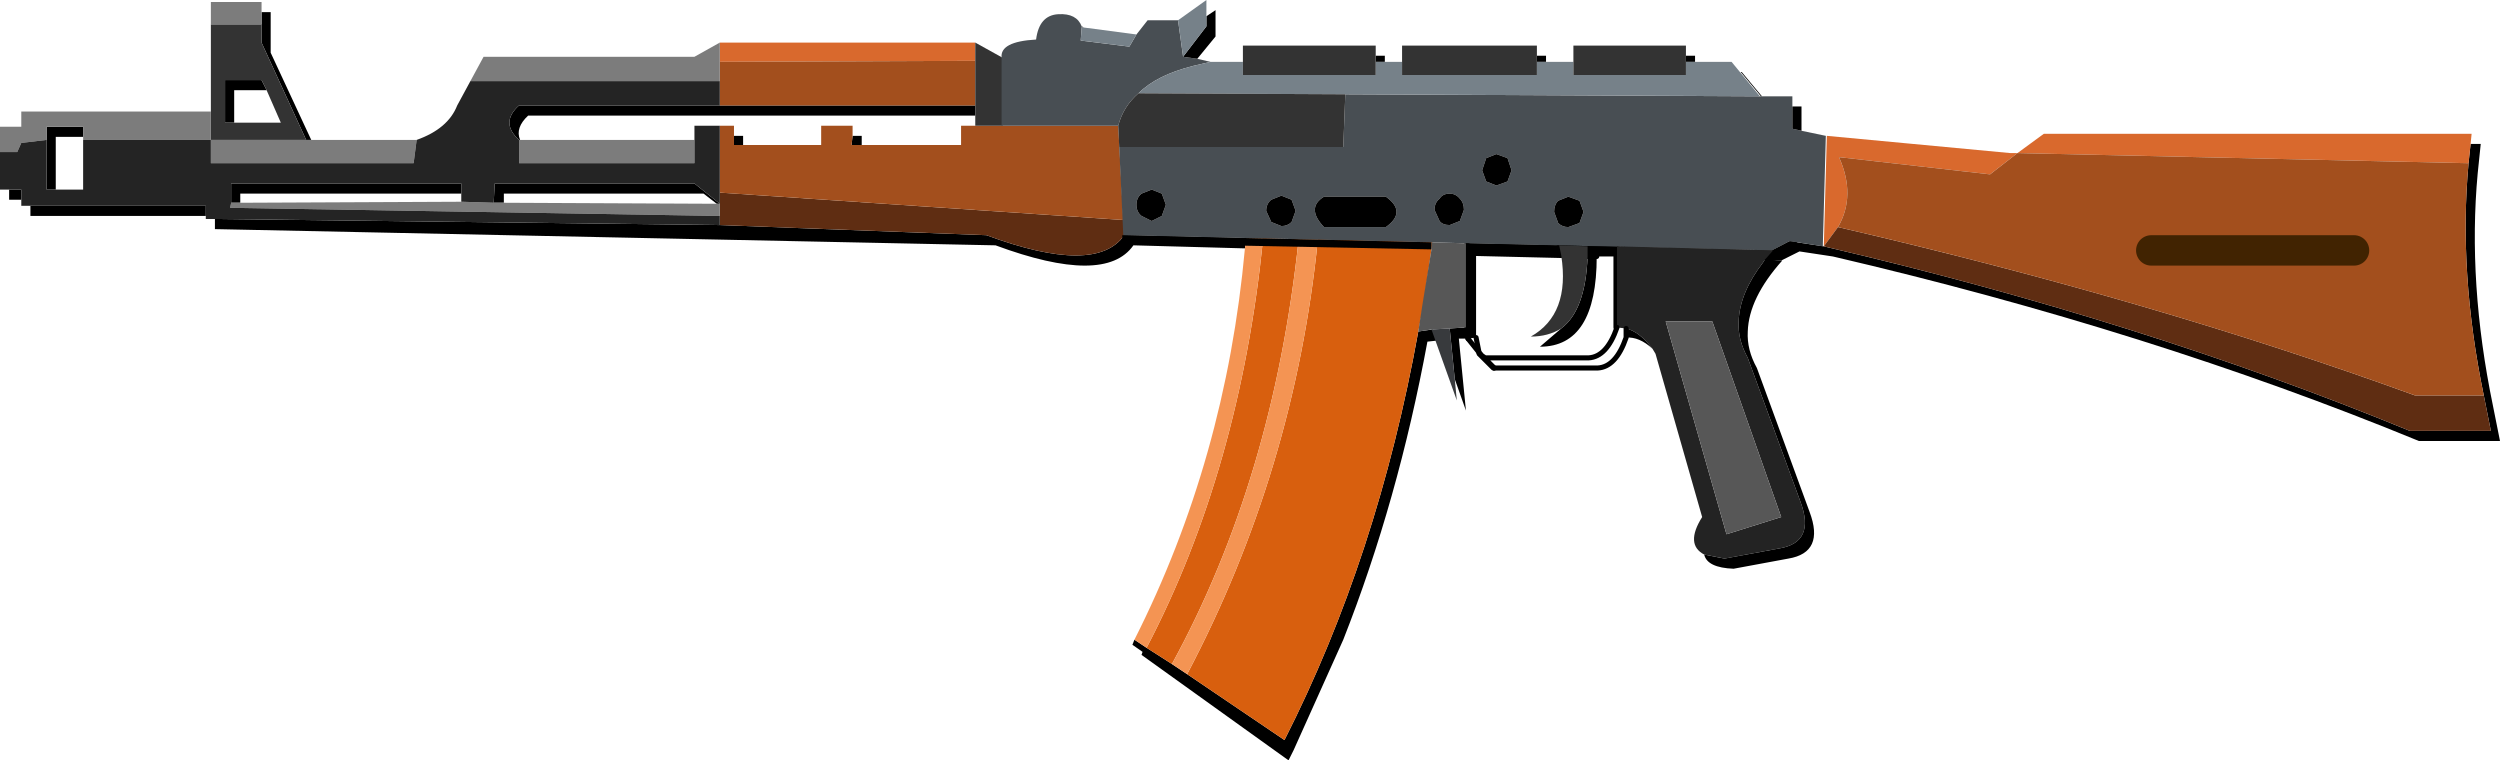
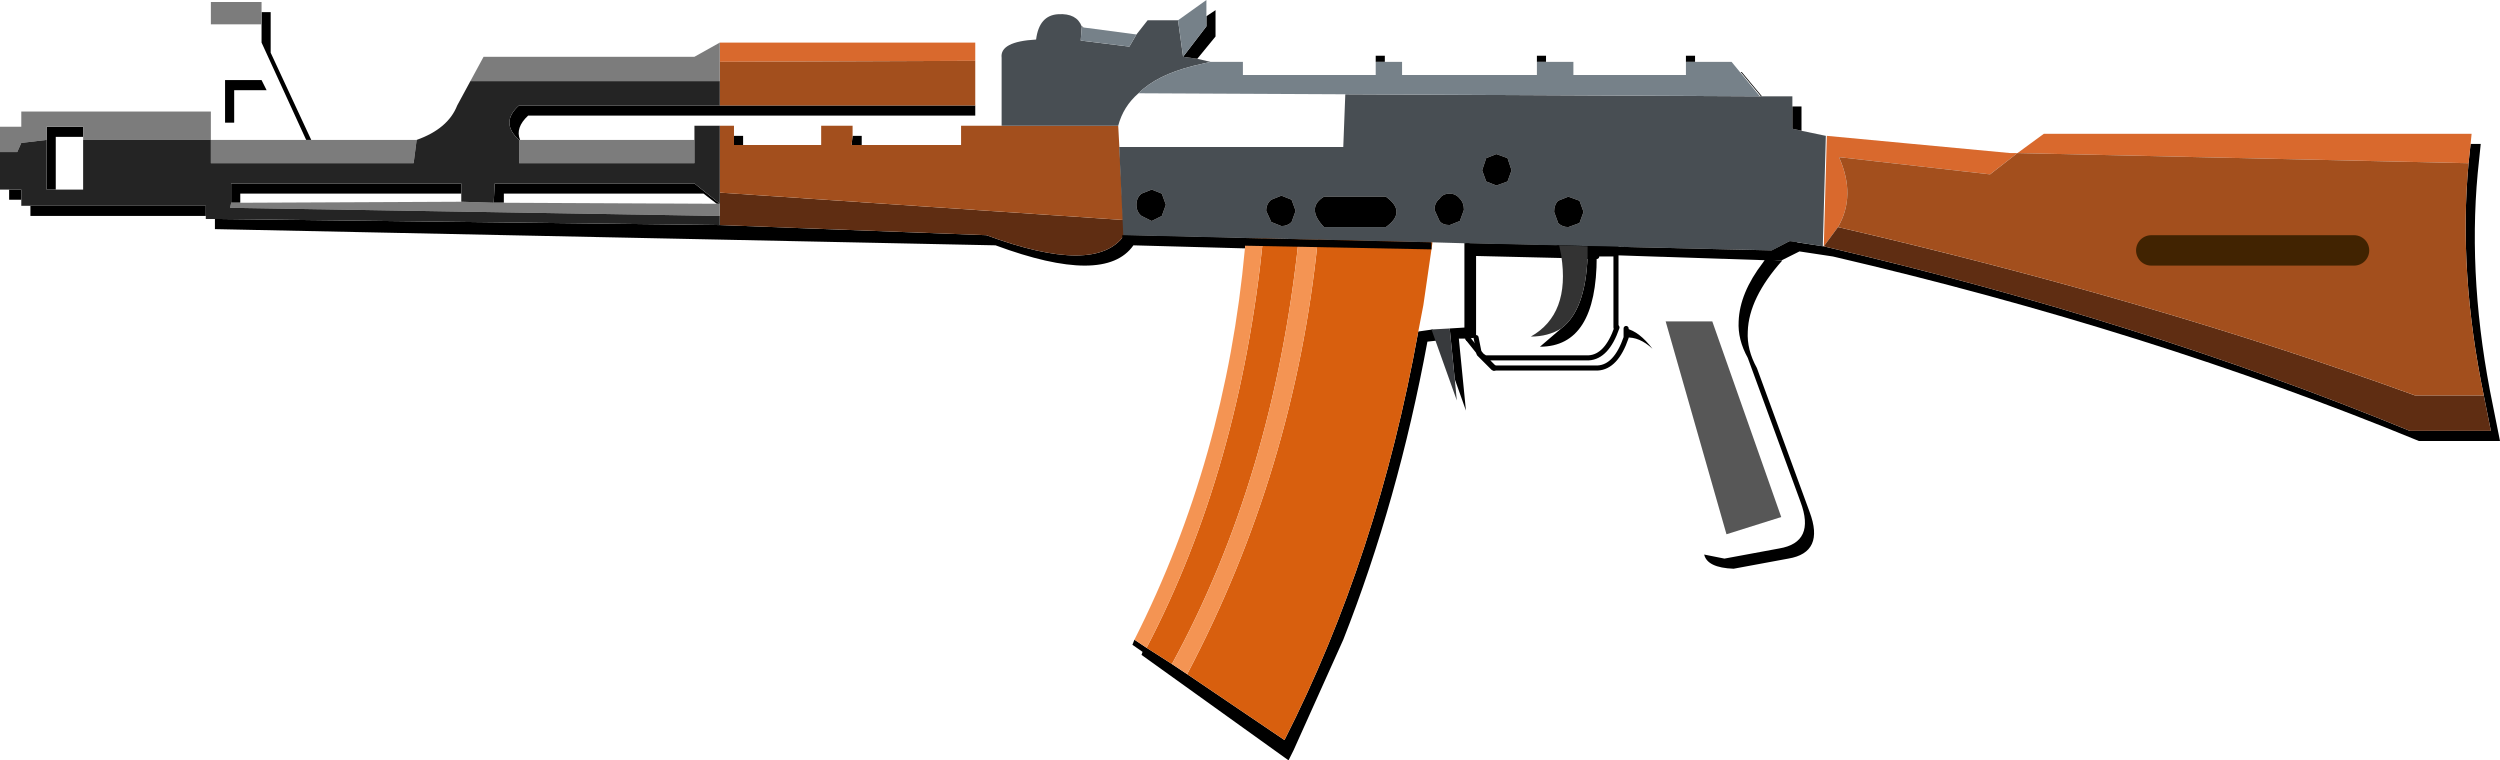
<svg xmlns="http://www.w3.org/2000/svg" xmlns:xlink="http://www.w3.org/1999/xlink" height="37.5px" width="123.3px">
  <g transform="matrix(1.0, 0.0, 0.0, 1.0, -9.0, -21.0)">
    <use height="37.4" transform="matrix(1.0, 0.0, 0.0, 1.0, 9.0, 21.1)" width="123.3" xlink:href="#shape0" />
    <use height="20.25" transform="matrix(1, 0.0, 0.0, 1.0, 58.4, 21.0)" width="40.65" xlink:href="#shape1" />
    <use height="15.95" transform="matrix(1, 0.0, 0.0, 1.0, 81.3, 33.1)" width="17.15" xlink:href="#shape2" />
  </g>
  <defs>
    <g id="shape0" transform="matrix(1.0, 0.0, 0.0, 1.0, -9.0, -21.1)">
      <path d="M130.4 47.2 L10.05 47.2 10.05 22.35 130.4 22.35 130.4 47.2" fill="#0000ff" fill-opacity="0.0" fill-rule="evenodd" stroke="none" />
      <path d="M130.75 29.05 L130.85 28.1 131.35 28.1 131.2 29.55 Q130.7 34.95 131.95 41.0 L132.3 42.75 128.3 42.75 Q115.05 37.3 99.4 33.65 L97.75 33.4 96.85 33.85 96.05 33.8 96.4 33.35 97.3 32.9 98.95 33.15 Q114.6 36.8 127.85 42.25 L131.85 42.25 131.5 40.5 Q130.25 34.45 130.75 29.05 M95.9 25.75 L95.85 25.75 94.85 24.55 94.9 24.55 95.9 25.75 M81.35 33.0 L85.9 33.1 86.0 33.6 81.8 33.5 81.8 37.65 81.4 37.7 81.35 37.15 81.35 33.0 M87.3 33.15 L88.7 33.15 88.7 33.65 87.75 33.65 87.3 33.65 87.3 33.15 M70.45 32.75 L70.4 33.25 64.9 33.1 Q63.5 35.1 58.1 33.1 L19.6 32.3 19.6 31.8 44.5 32.1 57.65 32.6 Q63.05 34.6 64.45 32.6 L70.45 32.75 M64.95 52.55 L65.55 52.95 66.8 53.75 67.55 54.25 72.35 57.5 Q76.95 48.45 78.95 37.35 L79.65 37.25 79.85 37.8 79.4 37.85 Q77.95 45.7 75.25 52.55 L72.8 58.0 72.55 58.5 65.3 53.3 65.35 53.15 64.85 52.8 64.95 52.55 M62.35 22.35 L62.35 22.3 62.45 22.35 62.35 22.35 M57.1 26.2 L57.1 26.7 35.05 26.7 Q34.4 27.3 34.65 27.9 L34.6 27.9 Q33.65 27.05 34.6 26.2 L44.5 26.2 57.1 26.2 M51.05 27.7 L51.5 27.7 51.5 28.15 51.0 28.15 51.05 27.7 M44.35 31.05 L43.7 30.55 33.85 30.55 33.85 31.0 33.35 31.0 33.4 30.05 43.25 30.05 44.5 31.05 44.35 31.05 M45.2 27.7 L45.65 27.7 45.65 28.15 45.2 28.15 45.2 27.7 M11.75 30.35 L11.3 30.35 11.3 27.9 11.3 27.25 13.1 27.25 13.1 27.75 11.75 27.75 11.75 30.35 M9.45 30.35 L10.05 30.35 10.05 30.85 9.45 30.85 9.45 30.35 M10.5 31.15 L19.15 31.15 19.15 31.65 10.5 31.65 10.5 31.15 M20.4 31.0 L20.4 30.05 31.75 30.05 31.75 30.55 20.85 30.55 20.85 31.0 20.4 31.0 M21.9 21.6 L22.35 21.6 22.35 23.6 24.35 27.9 24.1 27.9 21.9 23.1 21.9 22.2 21.9 21.6 M22.15 25.45 L20.55 25.45 20.55 27.05 20.1 27.05 20.1 24.95 21.9 24.95 22.15 25.45" fill="#000000" fill-rule="evenodd" stroke="none" />
      <path d="M108.5 28.55 L109.8 27.6 130.9 27.6 130.85 28.1 130.75 29.05 108.5 28.55 107.15 29.6 99.7 28.75 Q100.55 30.65 99.65 32.2 L98.95 33.15 99.1 27.7 108.15 28.55 108.5 28.55 M57.1 23.1 L57.1 24.0 44.5 24.05 44.5 23.1 57.1 23.1" fill="#d9692d" fill-rule="evenodd" stroke="none" />
      <path d="M99.65 32.2 Q115.2 35.8 128.1 40.5 L131.5 40.5 131.85 42.25 127.85 42.25 Q114.6 36.8 98.95 33.15 L99.65 32.2 M64.45 32.6 Q63.05 34.6 57.65 32.6 L44.5 32.1 44.5 31.65 44.5 31.05 44.5 30.5 64.4 31.85 64.45 32.6" fill="#5f2d12" fill-rule="evenodd" stroke="none" />
      <path d="M108.5 28.55 L130.75 29.05 Q130.25 34.45 131.5 40.5 L128.1 40.5 Q115.2 35.8 99.65 32.2 100.55 30.65 99.7 28.75 L107.15 29.6 108.5 28.55 M125.1 33.35 L115.1 33.35 125.1 33.35 M58.45 27.2 L64.15 27.2 64.4 31.85 44.5 30.5 44.5 27.2 45.2 27.2 45.2 27.7 45.2 28.15 45.65 28.15 49.5 28.15 49.5 27.2 51.05 27.2 51.05 27.7 51.0 28.15 51.5 28.15 56.4 28.15 56.4 27.2 57.1 27.2 58.45 27.2 M57.1 24.0 L57.1 26.2 44.5 26.2 44.5 25.0 44.5 24.05 57.1 24.0" fill="#a34f1d" fill-rule="evenodd" stroke="none" />
      <path d="M65.55 52.95 Q70.15 44.15 71.3 32.75 L73.05 32.8 Q71.8 44.6 66.8 53.75 L65.55 52.95 M74.0 32.8 L79.65 32.95 79.2 36.05 78.95 37.35 Q76.95 48.45 72.35 57.5 L67.55 54.25 Q72.85 44.2 74.0 32.8" fill="#d85f0e" fill-rule="evenodd" stroke="none" />
      <path d="M70.4 33.25 L70.45 32.75 71.3 32.75 Q70.15 44.15 65.55 52.95 L64.95 52.55 Q69.45 43.65 70.4 33.25 M73.05 32.8 L74.0 32.8 Q72.85 44.2 67.55 54.25 L66.8 53.75 Q71.8 44.6 73.05 32.8" fill="#f49453" fill-rule="evenodd" stroke="none" />
-       <path d="M57.1 26.2 L57.1 24.0 57.1 23.1 58.45 23.85 58.45 27.2 57.1 27.2 57.1 26.7 57.1 26.2 M21.9 22.2 L21.9 23.1 24.1 27.9 19.4 27.9 19.4 26.5 19.4 22.2 21.9 22.2 M22.15 25.45 L21.9 24.95 20.1 24.95 20.1 27.05 20.55 27.05 22.85 27.05 22.15 25.45" fill="#333333" fill-rule="evenodd" stroke="none" />
      <path d="M44.5 31.05 L44.5 31.65 20.35 31.25 20.4 31.0 20.85 31.0 31.75 30.95 33.35 31.0 33.85 31.0 44.35 31.05 44.5 31.05 M44.5 24.05 L44.5 25.0 32.2 25.0 32.85 23.8 43.25 23.8 44.5 23.1 44.5 24.05 M43.25 27.9 L43.25 29.05 34.6 29.05 34.6 27.9 34.65 27.9 43.25 27.9 M29.55 27.9 L29.4 29.05 19.4 29.05 19.4 27.9 13.1 27.9 13.1 27.75 13.1 27.25 11.3 27.25 11.3 27.9 10.05 28.05 9.85 28.5 9.0 28.5 9.0 27.25 10.05 27.25 10.05 26.5 19.4 26.5 19.4 27.9 24.1 27.9 24.35 27.9 29.55 27.9 M21.9 21.6 L21.9 22.2 19.4 22.2 19.4 21.1 21.9 21.1 21.9 21.6" fill="#7c7c7c" fill-rule="evenodd" stroke="none" />
      <path d="M44.5 32.1 L19.6 31.8 19.15 31.8 19.15 31.65 19.15 31.15 10.5 31.15 10.05 31.15 10.05 30.85 10.05 30.35 9.45 30.35 9.0 30.35 9.0 28.5 9.85 28.5 10.05 28.05 11.3 27.9 11.3 30.35 11.75 30.35 13.1 30.35 13.1 27.9 19.4 27.9 19.4 29.05 29.4 29.05 29.55 27.9 Q31.1 27.35 31.55 26.2 L32.2 25.0 44.5 25.0 44.5 26.2 34.6 26.2 Q33.65 27.05 34.6 27.9 L34.6 29.05 43.25 29.05 43.25 27.9 43.25 27.2 44.5 27.2 44.5 30.5 44.5 31.05 43.25 30.05 33.4 30.05 33.35 31.0 31.75 30.95 31.75 30.55 31.75 30.05 20.4 30.05 20.4 31.0 20.35 31.25 44.5 31.65 44.5 32.1" fill="#242424" fill-rule="evenodd" stroke="none" />
      <path d="M115.1 33.35 L125.1 33.35" fill="none" stroke="#412301" stroke-linecap="round" stroke-linejoin="round" stroke-width="1.5" />
      <path d="M85.9 33.1 L87.3 33.15 88.7 33.15 88.7 33.65 88.7 37.15 M82.65 39.15 L81.95 38.45 M81.4 37.7 L81.35 37.15 81.35 33.0 M86.0 33.6 L81.8 33.5 M87.75 33.65 L87.3 33.65" fill="none" stroke="#000000" stroke-linecap="round" stroke-linejoin="round" stroke-width="0.25" />
    </g>
    <g id="shape1" transform="matrix(1.0, 0.0, 0.0, 1.0, 0.0, 0.0)">
      <path d="M39.45 6.45 L40.65 6.7 40.5 12.15 39.25 11.95 38.85 11.9 38.0 12.35 22.9 12.0 21.2 11.95 6.0 11.6 5.8 7.25 16.85 7.25 16.95 4.65 37.4 4.75 39.0 4.75 39.0 5.25 39.0 6.35 39.45 6.45 M5.75 6.2 L0.0 6.2 0.0 2.85 Q-0.1 2.05 1.7 1.95 1.85 0.75 2.8 0.7 3.7 0.65 3.95 1.3 L3.95 1.35 3.9 2.0 6.3 2.3 6.65 1.7 7.2 1.0 8.7 1.0 8.95 2.8 9.65 2.9 10.3 3.05 9.45 3.25 Q7.65 3.7 6.75 4.6 6.0 5.25 5.75 6.2 M24.95 8.95 L25.15 8.4 24.95 7.8 24.4 7.6 23.9 7.8 23.7 8.4 23.9 8.95 24.4 9.15 24.95 8.95 M22.1 9.55 Q21.75 9.55 21.6 9.8 21.35 10.0 21.35 10.35 L21.6 10.9 Q21.75 11.1 22.1 11.1 L22.6 10.9 22.8 10.35 Q22.8 10.0 22.6 9.8 22.4 9.55 22.1 9.55 M27.45 9.9 Q27.25 10.1 27.25 10.45 L27.45 11.0 Q27.65 11.2 27.95 11.2 L28.5 11.0 28.7 10.45 28.5 9.9 27.95 9.7 27.45 9.9 M18.95 9.7 L15.9 9.7 Q15.0 10.25 15.9 11.2 L18.95 11.2 Q20.0 10.45 18.95 9.7 M14.3 10.95 L14.5 10.4 14.3 9.85 13.8 9.65 13.3 9.85 Q13.05 10.05 13.05 10.4 L13.3 10.95 13.8 11.15 Q14.1 11.15 14.3 10.95 M6.65 10.1 Q6.65 10.45 6.9 10.65 L7.4 10.9 7.9 10.65 8.1 10.1 7.9 9.55 7.4 9.35 6.9 9.55 Q6.65 9.75 6.65 10.1" fill="#484e53" fill-rule="evenodd" stroke="none" />
      <path d="M39.25 11.95 L38.15 12.85 22.9 12.35 22.9 12.0 38.0 12.35 38.85 11.9 39.25 11.95 M22.9 16.15 L22.95 16.7 22.55 16.7 22.9 20.25 22.35 18.7 22.1 16.2 22.9 16.15 M21.2 12.3 L5.95 12.0 6.0 11.75 5.95 11.75 5.95 11.6 6.0 11.6 21.2 11.95 21.2 12.05 21.2 12.3 M10.1 0.8 L10.55 0.5 10.55 1.8 9.65 2.9 8.95 2.8 10.1 1.3 10.1 0.8 M18.45 2.75 L18.9 2.75 18.9 3.05 18.45 3.05 18.45 2.75 M26.4 2.75 L26.85 2.75 26.85 3.05 26.4 3.05 26.4 2.75 M33.75 2.75 L34.2 2.75 34.2 3.05 33.75 3.05 33.75 2.75 M39.0 5.25 L39.45 5.25 39.45 6.45 39.0 6.35 39.0 5.25 M24.95 8.95 L24.4 9.15 23.9 8.95 23.7 8.4 23.9 7.8 24.4 7.6 24.95 7.8 25.15 8.4 24.95 8.95 M22.1 9.55 Q22.4 9.55 22.6 9.8 22.8 10.0 22.8 10.35 L22.6 10.9 22.1 11.1 Q21.75 11.1 21.6 10.9 L21.35 10.35 Q21.35 10.0 21.6 9.8 21.75 9.55 22.1 9.55 M27.45 9.9 L27.95 9.7 28.5 9.9 28.7 10.45 28.5 11.0 27.95 11.2 Q27.65 11.2 27.45 11.0 L27.25 10.45 Q27.25 10.1 27.45 9.9 M14.3 10.95 Q14.1 11.15 13.8 11.15 L13.3 10.95 13.05 10.4 Q13.05 10.05 13.3 9.85 L13.8 9.65 14.3 9.85 14.5 10.4 14.3 10.95 M18.95 9.7 Q20.0 10.45 18.95 11.2 L15.9 11.2 Q15.0 10.25 15.9 9.7 L18.95 9.7 M6.65 10.1 Q6.65 9.75 6.9 9.55 L7.4 9.35 7.9 9.55 8.1 10.1 7.9 10.65 7.4 10.9 6.9 10.65 Q6.65 10.45 6.65 10.1" fill="#000000" fill-rule="evenodd" stroke="none" />
      <path d="M3.95 1.35 L4.0 1.35 6.65 1.7 6.3 2.3 3.9 2.0 3.95 1.35 M8.7 1.0 L10.1 0.0 10.1 0.8 10.1 1.3 8.95 2.8 8.7 1.0 M10.3 3.05 L11.9 3.05 11.9 3.7 18.45 3.7 18.45 3.05 18.9 3.05 19.75 3.05 19.75 3.7 26.4 3.7 26.4 3.05 26.85 3.05 28.2 3.05 28.2 3.7 33.75 3.7 33.75 3.05 34.2 3.05 36.0 3.05 37.4 4.75 16.95 4.65 6.75 4.6 Q7.65 3.7 9.45 3.25 L10.3 3.05" fill="#768189" fill-rule="evenodd" stroke="none" />
-       <path d="M5.8 7.25 L5.75 6.2 Q6.0 5.25 6.75 4.6 L16.95 4.65 16.85 7.25 5.8 7.25 M11.9 3.05 L11.9 2.25 18.45 2.25 18.45 2.75 18.45 3.05 18.45 3.7 11.9 3.7 11.9 3.05 M19.75 3.05 L19.75 2.25 26.4 2.25 26.4 2.75 26.4 3.05 26.4 3.7 19.75 3.7 19.75 3.05 M28.2 3.05 L28.2 2.25 33.75 2.25 33.75 2.75 33.75 3.05 33.75 3.7 28.2 3.7 28.2 3.05" fill="#333333" fill-rule="evenodd" stroke="none" />
-       <path d="M22.9 12.35 L22.9 16.15 22.1 16.2 21.2 16.25 20.55 16.35 20.75 15.05 21.2 12.3 21.2 12.05 21.2 11.95 22.9 12.0 22.9 12.35" fill="#575757" fill-rule="evenodd" stroke="none" />
      <path d="M22.35 18.7 L22.45 19.75 21.2 16.25 22.1 16.2 22.35 18.7" fill="#383a3d" fill-rule="evenodd" stroke="none" />
    </g>
    <g id="shape2" transform="matrix(1.0, 0.0, 0.0, 1.0, 0.1, 0.0)">
-       <path d="M7.35 4.05 L7.35 0.05 15.05 0.25 14.65 0.7 14.55 0.85 Q13.4 2.35 13.35 3.75 13.3 4.65 13.8 5.55 L16.4 12.65 Q17.15 14.65 15.35 14.95 L12.65 15.45 11.65 15.25 Q10.7 14.75 11.55 13.4 L9.25 5.35 9.1 5.1 Q8.45 4.25 7.8 4.1 L7.35 4.05 M12.75 14.25 L15.45 13.4 12.05 3.75 9.75 3.75 12.75 14.25" fill="#232323" fill-rule="evenodd" stroke="none" />
      <path d="M14.65 0.7 L15.5 0.75 Q13.85 2.6 13.8 4.25 13.75 5.15 14.25 6.05 L16.85 13.15 Q17.6 15.15 15.8 15.45 L13.1 15.95 Q11.8 15.9 11.65 15.25 L12.65 15.45 15.35 14.95 Q17.15 14.65 16.4 12.65 L13.8 5.55 Q13.3 4.65 13.35 3.75 13.4 2.35 14.55 0.85 L14.65 0.7 M9.1 5.1 Q8.45 4.5 7.8 4.55 L7.8 4.1 Q8.45 4.25 9.1 5.1 M5.9 0.55 L6.35 0.55 Q6.35 5.0 3.55 5.0 L4.6 4.1 Q5.8 3.2 5.9 0.55" fill="#000000" fill-rule="evenodd" stroke="none" />
      <path d="M4.6 4.1 Q3.95 4.5 3.1 4.5 5.05 3.4 4.6 0.5 L4.5 0.0 5.9 0.05 5.9 0.55 Q5.8 3.2 4.6 4.1" fill="#333333" fill-rule="evenodd" stroke="none" />
      <path d="M12.75 14.25 L9.75 3.75 12.05 3.75 15.45 13.4 12.75 14.25" fill="#575757" fill-rule="evenodd" stroke="none" />
      <path d="M1.3 6.05 L0.7 5.45 0.6 5.35 0.0 4.6 M7.35 4.05 Q6.85 5.5 5.95 5.55 L0.85 5.55 0.7 5.45 0.55 5.3" fill="none" stroke="#000000" stroke-linecap="round" stroke-linejoin="round" stroke-width="0.25" />
      <path d="M7.8 4.55 Q7.3 6.0 6.4 6.05 L1.3 6.05 M0.55 5.3 L0.6 5.35 M7.8 4.55 L7.8 4.1 M0.55 5.3 L0.4 4.55" fill="none" stroke="#000000" stroke-linecap="round" stroke-linejoin="round" stroke-width="0.25" />
    </g>
  </defs>
</svg>